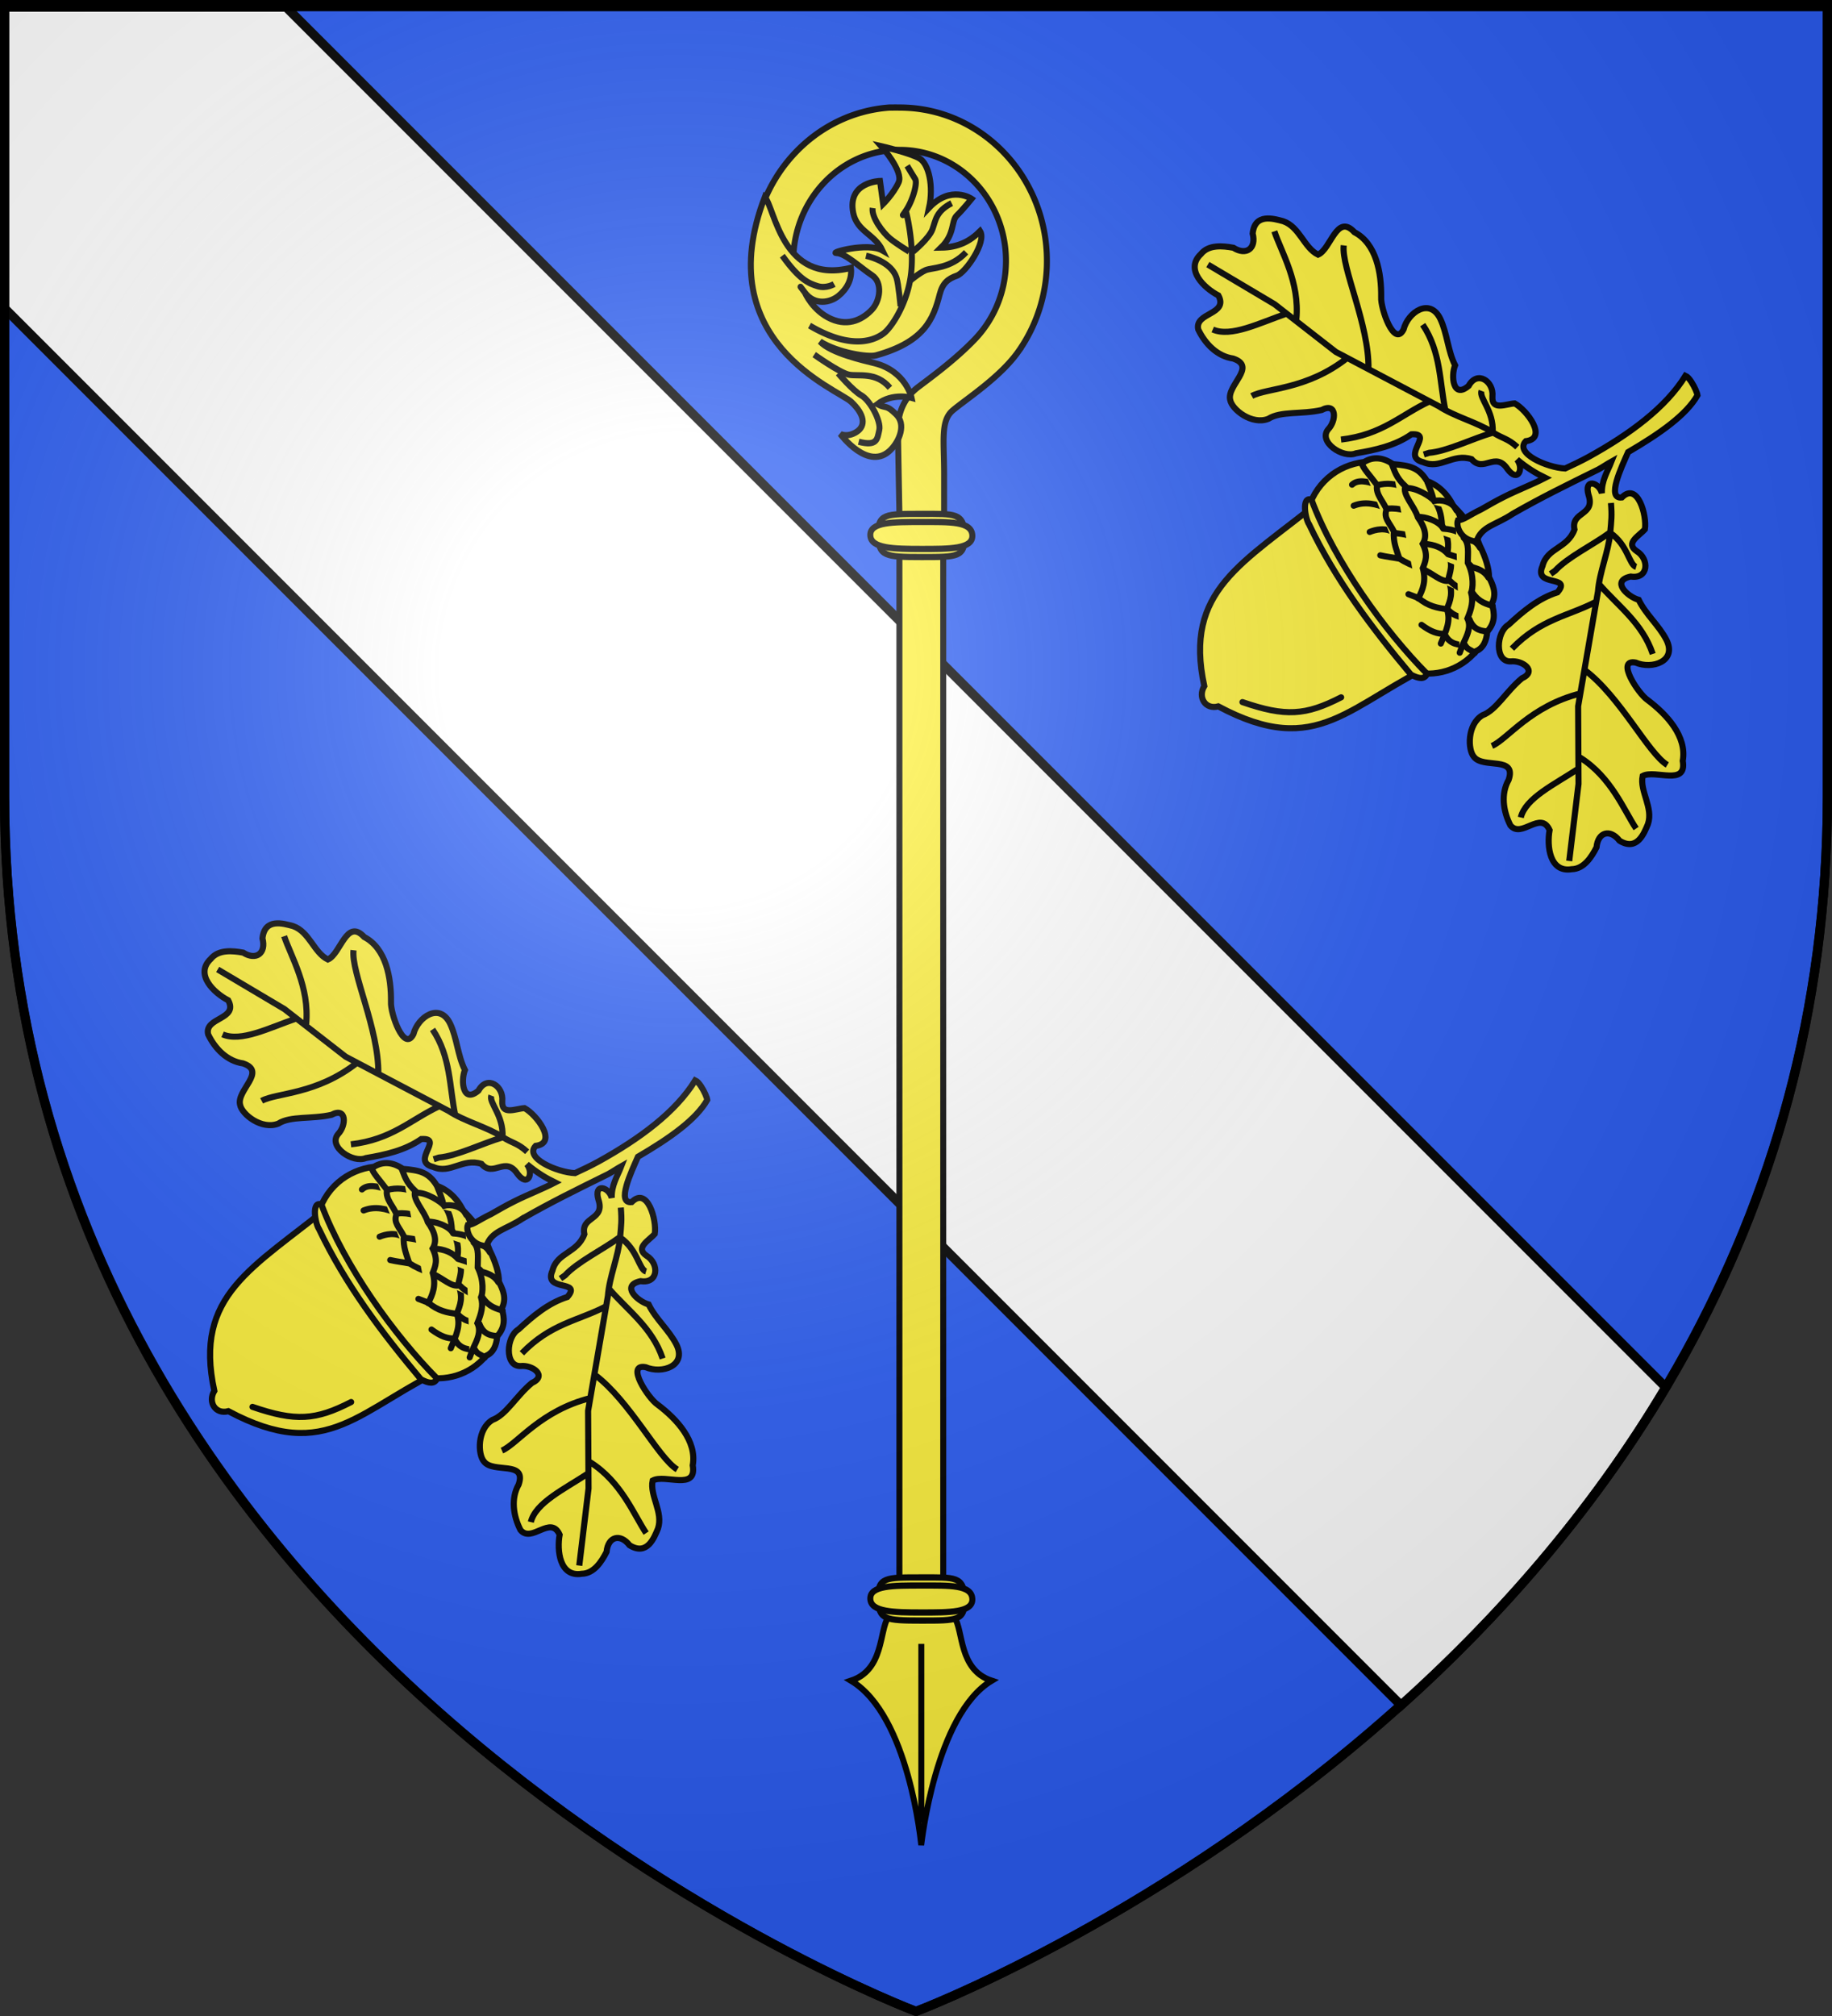
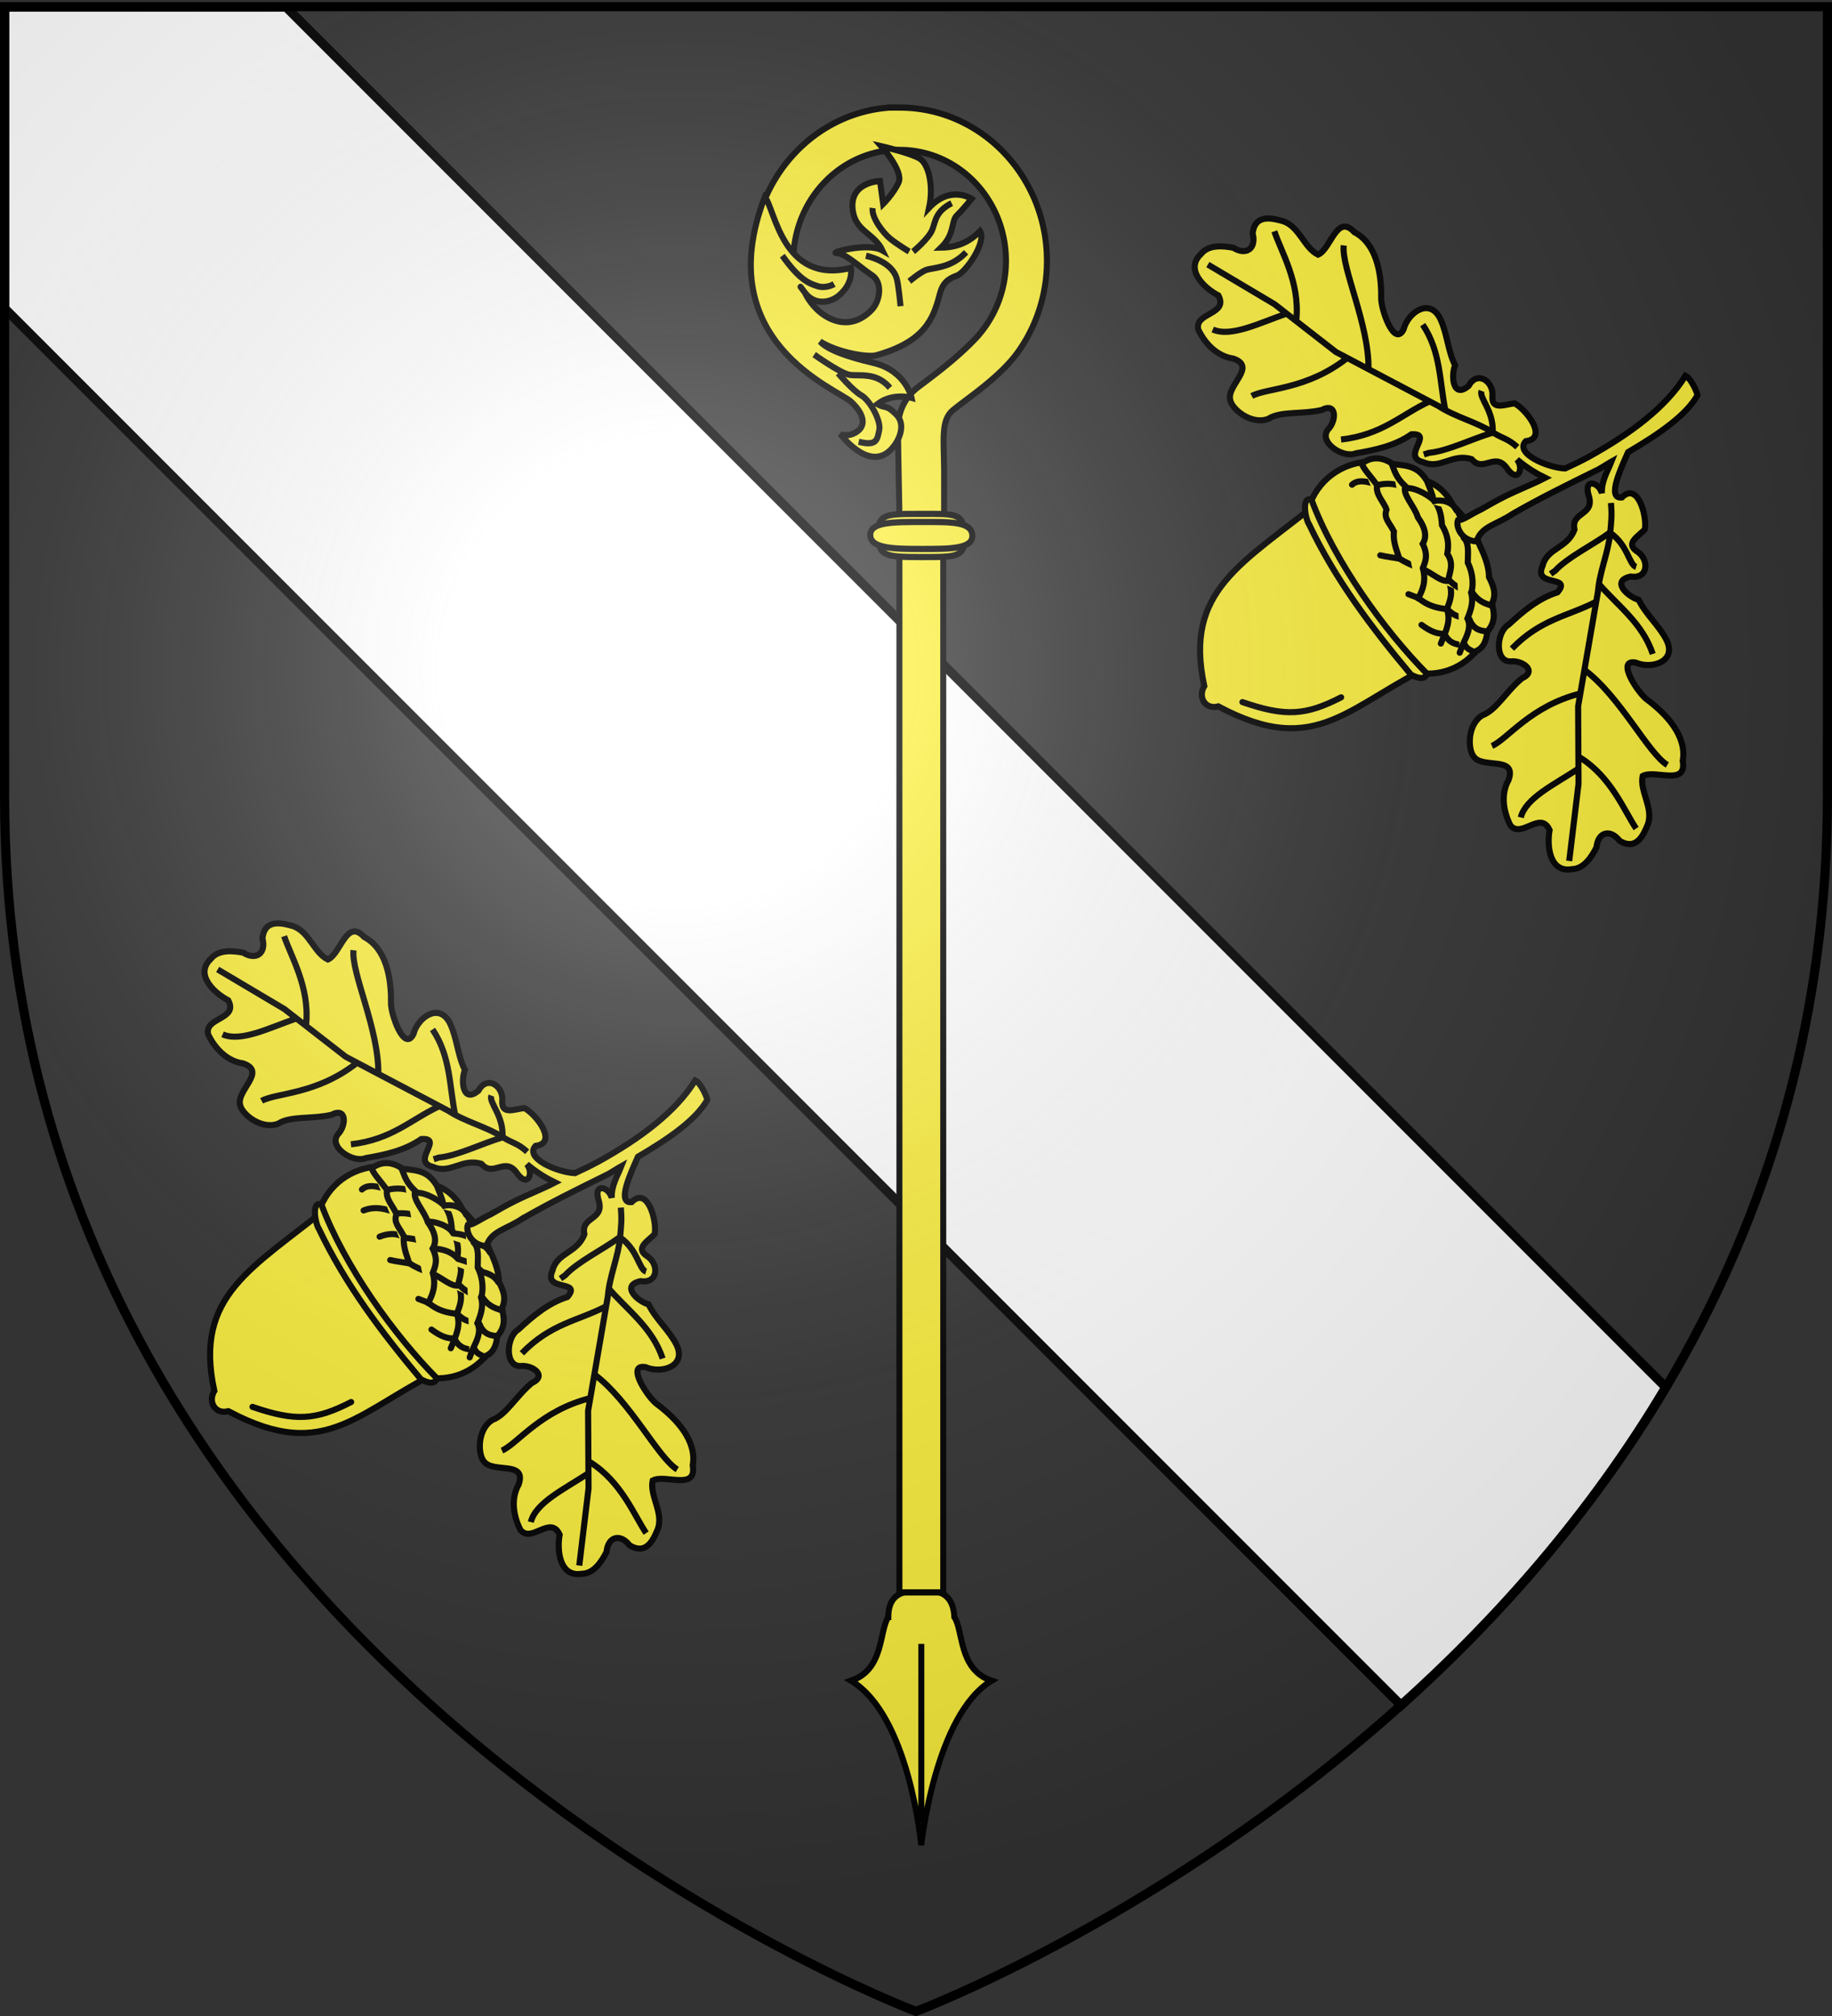
<svg xmlns="http://www.w3.org/2000/svg" xmlns:xlink="http://www.w3.org/1999/xlink" width="600" height="660" version="1.0">
  <rect width="100%" height="100%" fill="#333333" stroke="none" />
  <desc>Flag of Canton of Valais (Wallis)</desc>
  <defs>
    <radialGradient xlink:href="#b" id="c" cx="221.445" cy="226.331" r="300" fx="221.445" fy="226.331" gradientTransform="matrix(1.353 0 0 1.349 -77.63 -85.747)" gradientUnits="userSpaceOnUse" />
    <linearGradient id="b">
      <stop offset="0" style="stop-color:white;stop-opacity:.314" />
      <stop offset=".19" style="stop-color:white;stop-opacity:.251" />
      <stop offset=".6" style="stop-color:#6b6b6b;stop-opacity:.125" />
      <stop offset="1" style="stop-color:black;stop-opacity:.125" />
    </linearGradient>
  </defs>
  <g style="display:inline">
-     <path d="M300 658.5s298.5-112.436 298.5-398.182V1.5H1.5v258.818C1.5 546.064 300 658.5 300 658.5z" style="fill:#2b5df2;fill-opacity:1;fill-rule:evenodd;stroke:#000;stroke-width:3;stroke-linecap:butt;stroke-linejoin:miter;stroke-miterlimit:4;stroke-opacity:1;stroke-dasharray:none" />
    <path d="m1.5 100.932 457.375 457.375c31.349-28.133 62.039-62.67 86.688-104.125L93.719 2.338H1.5z" style="opacity:1;fill:#fff;fill-opacity:1;fill-rule:evenodd;stroke:#000;stroke-width:3;stroke-linecap:butt;stroke-linejoin:miter;stroke-miterlimit:4;stroke-dasharray:none;stroke-opacity:1" />
    <g style="fill:#fcef3c;stroke:#000;stroke-opacity:1;stroke-width:2.469;stroke-miterlimit:4;stroke-dasharray:none">
      <g style="fill:#fcef3c;stroke:#000;stroke-opacity:1;stroke-width:2.469;stroke-miterlimit:4;stroke-dasharray:none">
        <path d="M-347.61 512.142c-25.52 31.719-46.733 47.047-30.347 83.298-1.728 5.024 2.485 9.316 7.256 6.844 44.225 12.677 51.01-12.025 84.606-37.257l-61.514-52.885z" style="fill:#fcef3c;fill-opacity:1;fill-rule:evenodd;stroke:#000;stroke-width:2.469;stroke-linecap:butt;stroke-linejoin:miter;stroke-miterlimit:4;stroke-dasharray:none;stroke-opacity:1" transform="matrix(.792 .169 -.169 .792 470.166 47.634)" />
        <path d="m-352.012 519.095 6.636 8.738 42.696 39.148 5.49 5.105c9.598.584 19.032-4.526 23.721-13.426 2.599-1.812 3.284-4.899 2.776-8.688 2.5-4.346 1.393-7.749-.531-11.399 1.233-4.485-1.271-7.632-3.376-10.289-.692-3.407-2.995-7.472-6.243-11.595-3.153-5.063-7.983-9.92-13.84-13.463-3.587-4.566-8.035-7.046-12.51-7.628-4.558-4.79-8.186-4.662-14.928-3.841-4.302-1.759-8.293-1.523-11.582 1.591-10.301 3.542-18.088 12.675-18.309 25.747z" style="fill:#fcef3c;fill-opacity:1;fill-rule:evenodd;stroke:#000;stroke-width:2.469;stroke-linecap:butt;stroke-linejoin:miter;stroke-miterlimit:4;stroke-dasharray:none;stroke-opacity:1" transform="matrix(.792 .169 -.169 .792 470.166 47.634)" />
        <path d="M-288.024 558.627c1.049-5.756 2.102-9.81-.504-14.15.518-3.706 1.295-6.875-1.925-11.691-.165-2.916 1.03-6.833-2.632-10.194-.098-.994.317-5.689-4.498-10.846-1.186-4.248-2.481-6.846-5.644-9.573-.893-2.143-3.256-5.442-3.646-6.089" style="fill:#fcef3c;fill-opacity:1;fill-rule:evenodd;stroke:#000;stroke-width:2.469;stroke-linecap:round;stroke-linejoin:miter;stroke-miterlimit:4;stroke-dasharray:none;stroke-opacity:1" transform="matrix(.792 .169 -.169 .792 470.166 47.634)" />
        <path d="M-351.34 512.705c-4.429-.604-.74 8.207 1.12 9.914 15.107 19.693 33.413 35.519 53.004 50.816 3.628 1.029 5.79.773 6.318-1.673-20.427-13.376-46.019-36.449-60.442-59.057z" style="fill:#fcef3c;fill-opacity:1;fill-rule:evenodd;stroke:#000;stroke-width:2.469;stroke-linecap:butt;stroke-linejoin:miter;stroke-miterlimit:4;stroke-dasharray:none;stroke-opacity:1" transform="matrix(.792 .169 -.169 .792 470.166 47.634)" />
        <path d="M-361.52 598.543c18.245 2.216 26.124-.022 38.625-10.242M-319.429 528.868c2.683.056 5.329-.228 7.935-.29 2.452.894 5.355 1.65 10.051 2.189 4.243.74 8.582 3.794 11.502 2.243 4.266 2.72 7.698 2.706 10.198 2.908 3.648 3.37 6.484 3.081 9.056 3.484M-305 541.85c1.432.236 2.853.456 4.265.669 4.385 2.402 8.452 2.394 12.411 1.969 4.082 2.872 6.899 1.666 9.606 2.207 1.895 2.77 4.114 3.844 8.041 3.192M-297.241 552.867c4.312 1.958 7.055 2.259 9.897 1.596 2.027 2.882 5.057 3.635 8.92 2.672 1.666 1.78 2.591 1.261 4.645 2.299" style="fill:#fcef3c;fill-opacity:1;fill-rule:evenodd;stroke:#000;stroke-width:2.469;stroke-linecap:round;stroke-linejoin:miter;stroke-miterlimit:4;stroke-dasharray:none;stroke-opacity:1" transform="matrix(.792 .169 -.169 .792 470.166 47.634)" />
        <path d="M-325.587 520.533c1.977-1.366 5.85-3.324 9.983-1.698 3.872-.303 7.59-.864 12.655 1.776 3.948-.568 7.455-.057 10.245 2.096 3.411.326 6.805.306 10.436 3.017 2.525.272 5.148.305 7.501 2.827M-334.135 511.512c4.063-2.755 8.861-2.647 13.492-1.675 5.265-1.527 9.232-.807 13.103.683 2.205-.74 8.569-.272 10.756 2.508 4.416-.679 8.204.023 9.226 2.255 2.831-.537 4.955-.043 6.946 2.185" style="fill:#fcef3c;fill-opacity:1;fill-rule:evenodd;stroke:#000;stroke-width:2.469;stroke-linecap:round;stroke-linejoin:round;stroke-miterlimit:4;stroke-dasharray:none;stroke-opacity:1" transform="matrix(.792 .169 -.169 .792 470.166 47.634)" />
        <path d="M-336.56 503.35c1.73-2.525 5.534-2.764 10.163-1.998 3.221-1.628 6.983-2.268 11.651-1.214 3.404-1.21 10.569 1.309 12.05 2.707 2.438-1.207 7.261-1.447 9.556 1.79" style="fill:#fcef3c;fill-opacity:1;fill-rule:evenodd;stroke:#000;stroke-width:2.469;stroke-linecap:round;stroke-linejoin:miter;stroke-miterlimit:4;stroke-dasharray:none;stroke-opacity:1" transform="matrix(.792 .169 -.169 .792 470.166 47.634)" />
        <path d="M-279.785 560.649c.224-1.15.326-2.62.59-3.742.908-3.852 1.872-7.537-.427-10.424.774-4.204.918-7.48-.732-10.545.356-1.631-.136-6.887-3.856-11.537-.802-3.844-.976-7.807-3.697-9.513-1.832-4.209-2.1-8.122-5.831-10.96M-300.803 542.7c1.135-3.874 1.72-7.707-.72-12.326.475-2.916 1.072-5.63-2.094-9.612 1.2-3.29-.391-6.652-4.154-10.073-2.325-4.234-8.212-7.708-7.565-11.216-4.689-2.823-5.642-5.39-7.327-7.774M-334.613 493.894c.824 1.952 4.452 4.37 8.001 7.492.012 3.858 4.199 6.132 5.786 8.91-.497 3.58 2.104 4.726 4.809 8.038.352 4.091 2.86 7.464 4.142 9.773" style="fill:#fcef3c;fill-opacity:1;fill-rule:evenodd;stroke:#000;stroke-width:2.469;stroke-linecap:round;stroke-linejoin:miter;stroke-miterlimit:4;stroke-dasharray:none;stroke-opacity:1" transform="matrix(.792 .169 -.169 .792 470.166 47.634)" />
      </g>
      <path d="M-270.543 501.242c-5.626 5.853-11.374 7.51-12.009 14.023-6.59.954-9.518-4.584-9.144-6.76 2.492-.836 3.955-3.004 8.234-6.286 3.091-2.71 4.639-4.217 8.244-7.095 4.702-3.762 9.773-7.004 14.428-10.827-4.064-1.01-8.111-2.426-12.665-4.844 3.563 2.999 2.388 9.305-2.952 4.568-6.422-6.242-9.048 3.722-15.054-.877-8.132-.784-11.407 6.837-18.853 5.289-9.511-.281 2.084-12.522-7.025-10.033-5.5 5.903-12.943 9.272-20.322 12.206-4.753 3.26-16.034-1.308-13.021-7.118 2.581-4.084 1.18-11.62-4.226-7.084-7.558 3.498-16.092 3.82-20.3 7.977-5.99 3.993-15.213-.606-16.688-4.203-2.751-5.479 7.92-15.442-2.343-16.632-6.457.453-12.307-3.411-16.253-8.544-3.035-6.475 10.849-8.339 5.08-15.15-6.154-1.68-15.608-7.368-10.405-14.881 2.212-4.43 7.883-5.104 12.293-5.23 5.838 2.151 9.211-1.725 6.43-7.257-.892-8.293 6.93-7.667 11.055-7.447 6.98.87 10.478 8.741 16.59 10.273 4.65-3.298 3.826-18.072 12.485-11.958 9.618 2.656 14.13 13.812 16.06 23.392.622 4.418 9.437 19.02 11.591 10.877.287-7.19 7.667-14.935 13.629-7.279 3.992 5.239 5.684 12.004 9.766 17.099-.797 4.613 2.028 13.618 7.101 6.988 2.097-7.035 9.643-3.892 10.299 2.176.856 5.835 6.006 1.781 9.396.861 5.39 1.604 16.202 10.977 7.587 13.98-3.604 5.76 10.664 8.666 17.852 7.472 2.705-2.04 5.43-4.107 8.316-6.581 14.362-12.486 26.344-25.988 31.433-40.267.83.186 1.86.966 2.856 1.954 1.662 1.646 3.217 3.853 3.532 4.772-2.753 8.697-11.515 18.204-22.621 28.332-1.373 6.59-4.67 20.48 1.345 18.455 4.923-7.68 11.512 4.998 11.817 10.614-1.683 3.084-6.83 7.17-1.357 9.36 5.748 2.05 7.062 10.122-.267 10.525-7.627 3.393.475 8.233 5.146 8.53 4.004 5.157 10.188 8.387 14.353 13.49 6.058 7.58-3.189 12.956-10.247 11.562-8.42.201 3.736 12.159 7.887 13.791 8.867 4.106 18.685 11.087 19.03 21.061 3.93 9.845-10.28 5.628-14.57 9.384.068 6.303 6.936 11.537 6.158 18.529-.747 4.063-1.978 11.804-9.833 9.006-4.733-3.992-9.269-1.627-8.535 4.552-1.149 4.26-3.15 9.632-7.973 10.754-8.516 3.312-11.84-7.206-12.041-13.584-5.282-7.195-10.311 5.894-15.901 1.435-4.073-5.032-6.483-11.64-4.54-17.815 1.23-10.259-10.929-2.188-15.616-6.139-3.155-2.272-5.476-12.299-.2-17.197 5.022-3.127 7.309-11.377 12.468-17.916 5.669-4.203-1.328-7.309-5.899-5.748-6.351 1.58-8.18-10.455-3.903-14.32 4.569-6.495 9.583-12.963 16.602-16.94 4.54-8.282-10.073.168-8.134-9.15.227-7.603 8.425-9.014 9.554-17.106-3.075-6.913 7.214-7.15 2.638-14.849-3.364-6.297 3.044-5.99 5.131-1.825-1.256-4.852.427-9.176 1.096-13.307-1.47 1.288-2.979 2.892-4.498 4.198-12.026 9.509-20.225 15.95-30.087 24.764z" style="fill:#fcef3c;fill-opacity:1;fill-rule:evenodd;stroke:#000;stroke-width:2.469;stroke-linecap:butt;stroke-linejoin:miter;stroke-miterlimit:4;stroke-dasharray:none;stroke-opacity:1;display:inline" transform="matrix(.792 .169 -.169 .792 470.166 47.634)" />
      <path d="M-274.388 474.518c-4.56-2.676-6.367-2.055-10.96-3.766-7.26-2.705-16.308-2.928-23.563-5.766l-45.286-12.742-28.259-13.673-29.733-10.031m118.886 26.776c-.474 3.024 6.521 6.754 7.918 15.426.07.44-.102-.26-.045.198-7.392 4-16.302 11.125-23.37 13.298l-1.958 1.105m4.87-19.136c-4.767-10.72-6.67-22.807-16.257-32.085m9.11 29.817c-10.147 7.67-15.821 17.15-31.707 22.5m4.888-30.248c-3.498-17.619-19.392-37.772-20.227-46.718m10.97 44.11c-13.304 16.108-29.421 18.695-34.598 23.2m11.128-34.145c-1.697-14.857-11.682-25.364-16.124-32.859m11.891 31.426c-10.212 6.167-20.02 14.214-27.948 12.587M-232.648 488.668c1.54 5.058 1.631 6.962 2.227 11.828.941 7.691-.947 16.545.125 24.263l1.855 47.016 6.721 30.67 2.837 31.256m1.62-121.875c-3.05-.243-5.05-7.916-13.157-11.291-.411-.171.229.159-.203-.002-5.609 6.26-14.61 13.269-18.367 19.64l-1.53 1.646m19.74-.286c9.314 7.131 20.626 11.795 27.417 23.279m-26.874-15.798c-9.82 8.085-20.356 11.4-29.255 25.608m30.55 2.283c16.318 7.501 32.217 27.65 40.721 30.544m-40.34-20.932c-18.757 9.194-25.022 24.27-30.606 28.257m35.79-2.882c14.05 5.107 21.945 17.265 28.2 23.33m-27.792-18.878c-8.372 8.499-18.478 16.168-18.74 24.258" style="fill:#fcef3c;fill-rule:evenodd;stroke:#000;stroke-width:2.469;stroke-linecap:butt;stroke-linejoin:miter;stroke-miterlimit:4;stroke-dasharray:none;stroke-opacity:1" transform="matrix(.792 .169 -.169 .792 470.166 47.634)" />
    </g>
    <g style="display:inline;fill:#fcef3c;stroke:#000;stroke-opacity:1;stroke-width:2.469;stroke-miterlimit:4;stroke-dasharray:none">
      <g style="fill:#fcef3c;stroke:#000;stroke-opacity:1;stroke-width:2.469;stroke-miterlimit:4;stroke-dasharray:none">
        <path d="M-347.61 512.142c-25.52 31.719-46.733 47.047-30.347 83.298-1.728 5.024 2.485 9.316 7.256 6.844 44.225 12.677 51.01-12.025 84.606-37.257l-61.514-52.885z" style="fill:#fcef3c;fill-opacity:1;fill-rule:evenodd;stroke:#000;stroke-width:2.469;stroke-linecap:butt;stroke-linejoin:miter;stroke-miterlimit:4;stroke-dasharray:none;stroke-opacity:1" transform="scale(.81)rotate(12.075 1558.48 4525.076)" />
        <path d="m-352.012 519.095 6.636 8.738 42.696 39.148 5.49 5.105c9.598.584 19.032-4.526 23.721-13.426 2.599-1.812 3.284-4.899 2.776-8.688 2.5-4.346 1.393-7.749-.531-11.399 1.233-4.485-1.271-7.632-3.376-10.289-.692-3.407-2.995-7.472-6.243-11.595-3.153-5.063-7.983-9.92-13.84-13.463-3.587-4.566-8.035-7.046-12.51-7.628-4.558-4.79-8.186-4.662-14.928-3.841-4.302-1.759-8.293-1.523-11.582 1.591-10.301 3.542-18.088 12.675-18.309 25.747z" style="fill:#fcef3c;fill-opacity:1;fill-rule:evenodd;stroke:#000;stroke-width:2.469;stroke-linecap:butt;stroke-linejoin:miter;stroke-miterlimit:4;stroke-dasharray:none;stroke-opacity:1" transform="scale(.81)rotate(12.075 1558.48 4525.076)" />
        <path d="M-288.024 558.627c1.049-5.756 2.102-9.81-.504-14.15.518-3.706 1.295-6.875-1.925-11.691-.165-2.916 1.03-6.833-2.632-10.194-.098-.994.317-5.689-4.498-10.846-1.186-4.248-2.481-6.846-5.644-9.573-.893-2.143-3.256-5.442-3.646-6.089" style="fill:#fcef3c;fill-opacity:1;fill-rule:evenodd;stroke:#000;stroke-width:2.469;stroke-linecap:round;stroke-linejoin:miter;stroke-miterlimit:4;stroke-dasharray:none;stroke-opacity:1" transform="scale(.81)rotate(12.075 1558.48 4525.076)" />
-         <path d="M-351.34 512.705c-4.429-.604-.74 8.207 1.12 9.914 15.107 19.693 33.413 35.519 53.004 50.816 3.628 1.029 5.79.773 6.318-1.673-20.427-13.376-46.019-36.449-60.442-59.057z" style="fill:#fcef3c;fill-opacity:1;fill-rule:evenodd;stroke:#000;stroke-width:2.469;stroke-linecap:butt;stroke-linejoin:miter;stroke-miterlimit:4;stroke-dasharray:none;stroke-opacity:1" transform="scale(.81)rotate(12.075 1558.48 4525.076)" />
+         <path d="M-351.34 512.705c-4.429-.604-.74 8.207 1.12 9.914 15.107 19.693 33.413 35.519 53.004 50.816 3.628 1.029 5.79.773 6.318-1.673-20.427-13.376-46.019-36.449-60.442-59.057" style="fill:#fcef3c;fill-opacity:1;fill-rule:evenodd;stroke:#000;stroke-width:2.469;stroke-linecap:butt;stroke-linejoin:miter;stroke-miterlimit:4;stroke-dasharray:none;stroke-opacity:1" transform="scale(.81)rotate(12.075 1558.48 4525.076)" />
        <path d="M-361.52 598.543c18.245 2.216 26.124-.022 38.625-10.242M-319.429 528.868c2.683.056 5.329-.228 7.935-.29 2.452.894 5.355 1.65 10.051 2.189 4.243.74 8.582 3.794 11.502 2.243 4.266 2.72 7.698 2.706 10.198 2.908 3.648 3.37 6.484 3.081 9.056 3.484M-305 541.85c1.432.236 2.853.456 4.265.669 4.385 2.402 8.452 2.394 12.411 1.969 4.082 2.872 6.899 1.666 9.606 2.207 1.895 2.77 4.114 3.844 8.041 3.192M-297.241 552.867c4.312 1.958 7.055 2.259 9.897 1.596 2.027 2.882 5.057 3.635 8.92 2.672 1.666 1.78 2.591 1.261 4.645 2.299" style="fill:#fcef3c;fill-opacity:1;fill-rule:evenodd;stroke:#000;stroke-width:2.469;stroke-linecap:round;stroke-linejoin:miter;stroke-miterlimit:4;stroke-dasharray:none;stroke-opacity:1" transform="scale(.81)rotate(12.075 1558.48 4525.076)" />
-         <path d="M-325.587 520.533c1.977-1.366 5.85-3.324 9.983-1.698 3.872-.303 7.59-.864 12.655 1.776 3.948-.568 7.455-.057 10.245 2.096 3.411.326 6.805.306 10.436 3.017 2.525.272 5.148.305 7.501 2.827M-334.135 511.512c4.063-2.755 8.861-2.647 13.492-1.675 5.265-1.527 9.232-.807 13.103.683 2.205-.74 8.569-.272 10.756 2.508 4.416-.679 8.204.023 9.226 2.255 2.831-.537 4.955-.043 6.946 2.185" style="fill:#fcef3c;fill-opacity:1;fill-rule:evenodd;stroke:#000;stroke-width:2.469;stroke-linecap:round;stroke-linejoin:round;stroke-miterlimit:4;stroke-dasharray:none;stroke-opacity:1" transform="scale(.81)rotate(12.075 1558.48 4525.076)" />
        <path d="M-336.56 503.35c1.73-2.525 5.534-2.764 10.163-1.998 3.221-1.628 6.983-2.268 11.651-1.214 3.404-1.21 10.569 1.309 12.05 2.707 2.438-1.207 7.261-1.447 9.556 1.79" style="fill:#fcef3c;fill-opacity:1;fill-rule:evenodd;stroke:#000;stroke-width:2.469;stroke-linecap:round;stroke-linejoin:miter;stroke-miterlimit:4;stroke-dasharray:none;stroke-opacity:1" transform="scale(.81)rotate(12.075 1558.48 4525.076)" />
        <path d="M-279.785 560.649c.224-1.15.326-2.62.59-3.742.908-3.852 1.872-7.537-.427-10.424.774-4.204.918-7.48-.732-10.545.356-1.631-.136-6.887-3.856-11.537-.802-3.844-.976-7.807-3.697-9.513-1.832-4.209-2.1-8.122-5.831-10.96M-300.803 542.7c1.135-3.874 1.72-7.707-.72-12.326.475-2.916 1.072-5.63-2.094-9.612 1.2-3.29-.391-6.652-4.154-10.073-2.325-4.234-8.212-7.708-7.565-11.216-4.689-2.823-5.642-5.39-7.327-7.774M-334.613 493.894c.824 1.952 4.452 4.37 8.001 7.492.012 3.858 4.199 6.132 5.786 8.91-.497 3.58 2.104 4.726 4.809 8.038.352 4.091 2.86 7.464 4.142 9.773" style="fill:#fcef3c;fill-opacity:1;fill-rule:evenodd;stroke:#000;stroke-width:2.469;stroke-linecap:round;stroke-linejoin:miter;stroke-miterlimit:4;stroke-dasharray:none;stroke-opacity:1" transform="scale(.81)rotate(12.075 1558.48 4525.076)" />
      </g>
      <path d="M-270.543 501.242c-5.626 5.853-11.374 7.51-12.009 14.023-6.59.954-9.518-4.584-9.144-6.76 2.492-.836 3.955-3.004 8.234-6.286 3.091-2.71 4.639-4.217 8.244-7.095 4.702-3.762 9.773-7.004 14.428-10.827-4.064-1.01-8.111-2.426-12.665-4.844 3.563 2.999 2.388 9.305-2.952 4.568-6.422-6.242-9.048 3.722-15.054-.877-8.132-.784-11.407 6.837-18.853 5.289-9.511-.281 2.084-12.522-7.025-10.033-5.5 5.903-12.943 9.272-20.322 12.206-4.753 3.26-16.034-1.308-13.021-7.118 2.581-4.084 1.18-11.62-4.226-7.084-7.558 3.498-16.092 3.82-20.3 7.977-5.99 3.993-15.213-.606-16.688-4.203-2.751-5.479 7.92-15.442-2.343-16.632-6.457.453-12.307-3.411-16.253-8.544-3.035-6.475 10.849-8.339 5.08-15.15-6.154-1.68-15.608-7.368-10.405-14.881 2.212-4.43 7.883-5.104 12.293-5.23 5.838 2.151 9.211-1.725 6.43-7.257-.892-8.293 6.93-7.667 11.055-7.447 6.98.87 10.478 8.741 16.59 10.273 4.65-3.298 3.826-18.072 12.485-11.958 9.618 2.656 14.13 13.812 16.06 23.392.622 4.418 9.437 19.02 11.591 10.877.287-7.19 7.667-14.935 13.629-7.279 3.992 5.239 5.684 12.004 9.766 17.099-.797 4.613 2.028 13.618 7.101 6.988 2.097-7.035 9.643-3.892 10.299 2.176.856 5.835 6.006 1.781 9.396.861 5.39 1.604 16.202 10.977 7.587 13.98-3.604 5.76 10.664 8.666 17.852 7.472 2.705-2.04 5.43-4.107 8.316-6.581 14.362-12.486 26.344-25.988 31.433-40.267.83.186 1.86.966 2.856 1.954 1.662 1.646 3.217 3.853 3.532 4.772-2.753 8.697-11.515 18.204-22.621 28.332-1.373 6.59-4.67 20.48 1.345 18.455 4.923-7.68 11.512 4.998 11.817 10.614-1.683 3.084-6.83 7.17-1.357 9.36 5.748 2.05 7.062 10.122-.267 10.525-7.627 3.393.475 8.233 5.146 8.53 4.004 5.157 10.188 8.387 14.353 13.49 6.058 7.58-3.189 12.956-10.247 11.562-8.42.201 3.736 12.159 7.887 13.791 8.867 4.106 18.685 11.087 19.03 21.061 3.93 9.845-10.28 5.628-14.57 9.384.068 6.303 6.936 11.537 6.158 18.529-.747 4.063-1.978 11.804-9.833 9.006-4.733-3.992-9.269-1.627-8.535 4.552-1.149 4.26-3.15 9.632-7.973 10.754-8.516 3.312-11.84-7.206-12.041-13.584-5.282-7.195-10.311 5.894-15.901 1.435-4.073-5.032-6.483-11.64-4.54-17.815 1.23-10.259-10.929-2.188-15.616-6.139-3.155-2.272-5.476-12.299-.2-17.197 5.022-3.127 7.309-11.377 12.468-17.916 5.669-4.203-1.328-7.309-5.899-5.748-6.351 1.58-8.18-10.455-3.903-14.32 4.569-6.495 9.583-12.963 16.602-16.94 4.54-8.282-10.073.168-8.134-9.15.227-7.603 8.425-9.014 9.554-17.106-3.075-6.913 7.214-7.15 2.638-14.849-3.364-6.297 3.044-5.99 5.131-1.825-1.256-4.852.427-9.176 1.096-13.307-1.47 1.288-2.979 2.892-4.498 4.198-12.026 9.509-20.225 15.95-30.087 24.764z" style="fill:#fcef3c;fill-opacity:1;fill-rule:evenodd;stroke:#000;stroke-width:2.469;stroke-linecap:butt;stroke-linejoin:miter;stroke-miterlimit:4;stroke-dasharray:none;stroke-opacity:1;display:inline" transform="scale(.81)rotate(12.075 1558.48 4525.076)" />
      <path d="M-274.388 474.518c-4.56-2.676-6.367-2.055-10.96-3.766-7.26-2.705-16.308-2.928-23.563-5.766l-45.286-12.742-28.259-13.673-29.733-10.031m118.886 26.776c-.474 3.024 6.521 6.754 7.918 15.426.07.44-.102-.26-.045.198-7.392 4-16.302 11.125-23.37 13.298l-1.958 1.105m4.87-19.136c-4.767-10.72-6.67-22.807-16.257-32.085m9.11 29.817c-10.147 7.67-15.821 17.15-31.707 22.5m4.888-30.248c-3.498-17.619-19.392-37.772-20.227-46.718m10.97 44.11c-13.304 16.108-29.421 18.695-34.598 23.2m11.128-34.145c-1.697-14.857-11.682-25.364-16.124-32.859m11.891 31.426c-10.212 6.167-20.02 14.214-27.948 12.587M-232.648 488.668c1.54 5.058 1.631 6.962 2.227 11.828.941 7.691-.947 16.545.125 24.263l1.855 47.016 6.721 30.67 2.837 31.256m1.62-121.875c-3.05-.243-5.05-7.916-13.157-11.291-.411-.171.229.159-.203-.002-5.609 6.26-14.61 13.269-18.367 19.64l-1.53 1.646m19.74-.286c9.314 7.131 20.626 11.795 27.417 23.279m-26.874-15.798c-9.82 8.085-20.356 11.4-29.255 25.608m30.55 2.283c16.318 7.501 32.217 27.65 40.721 30.544m-40.34-20.932c-18.757 9.194-25.022 24.27-30.606 28.257m35.79-2.882c14.05 5.107 21.945 17.265 28.2 23.33m-27.792-18.878c-8.372 8.499-18.478 16.168-18.74 24.258" style="fill:#fcef3c;fill-rule:evenodd;stroke:#000;stroke-width:2.469;stroke-linecap:butt;stroke-linejoin:miter;stroke-miterlimit:4;stroke-dasharray:none;stroke-opacity:1" transform="scale(.81)rotate(12.075 1558.48 4525.076)" />
    </g>
    <g style="fill:#fcef3c;stroke:#000;stroke-opacity:1;stroke-width:.806;stroke-miterlimit:4;stroke-dasharray:none">
      <g style="fill:#fcef3c;stroke:#000;stroke-opacity:1;stroke-width:.813;stroke-miterlimit:4;stroke-dasharray:none">
        <path d="M-78.76 3.41c-10.388.718-18.594 9.425-18.594 20 0 1.725.213 3.403.625 5h5.781a14.6 14.6 0 0 1-.875-5c0-7.738 6.082-14.081 13.719-14.469.246-.013.5 0 .75 0 7.982 0 14.437 6.481 14.437 14.469 0 3.993-1.614 7.61-4.225 10.23-2.612 2.618-5.709 4.788-7.686 6.224-1.995 1.449-2.775 3.453-2.766 5.531.01 2.078.271 14.64.271 14.64h6v-8.781c0-4.391-.507-6.959 1.173-8.33 1.735-1.417 6.366-4.262 8.846-7.59a19.88 19.88 0 0 0 3.95-11.924c0-11.044-8.963-20-20-20-.302 0-.608-.014-.907 0-.082.003-.167-.005-.25 0-.082.004-.168-.006-.25 0z" style="fill:#fcef3c;fill-opacity:1;fill-rule:nonzero;stroke:#000;stroke-width:.813;stroke-miterlimit:4;stroke-dasharray:none;stroke-opacity:1" transform="matrix(2.41 0 0 2.509 481.095 26.66)" />
        <g style="fill:#fcef3c;fill-opacity:1;stroke:#000;stroke-opacity:1;stroke-width:.813;stroke-miterlimit:4;stroke-dasharray:none">
          <path d="M-84.22 41.896c1.835 1.65 2.02 3.131.74 3.918-1.28.786-2.22.278-2.22.278s3.873 5.04 6.894 2.02c1.126-1.127 2.098-3.27.678-4.597-1.419-1.326-1.268-.684-2.545-1.31 2.063-1.53 4.658-.834 4.658-.834s-.765-3.483-5.014-4.514c-1.53-.37-5.956-1.312-7.424-2.827 2.413 1.463 6.522 2.096 7.61 1.804 6.611-1.771 7.788-4.75 8.652-7.975.39-1.451 1.126-2.02 2.33-2.422 1.202-.4 4.084-4.425 3.159-5.813-1.377 1.32-2.958 2.116-5.304 2.146 1.895-1.774 1.348-3.455 2.135-4.18s2.014-2.179 2.014-2.179-2.822-1.861-5.784 1.166c.648-2.838-.047-5.7-1.266-6.425-1.218-.725-5.213-1.603-5.213-1.603s3.039 3.254 2.345 4.72-2.106 2.81-2.106 2.81l-.424-2.996s-4.472.096-3.64 4.155c.5 2.434 2.934 2.786 3.982 4.909-2.02-1.126-7.365.352-6.24.336 1.127-.015 3.308 1.953 4.804 2.894 1.496.94 1.115 3.337.005 4.478-1.11 1.142-3.043 2.293-5.557 1.229s-3.563-3.44-3.563-3.44-1.343-1.711 0 0c1.342 1.713 3.424 1.327 4.565.432s1.873-2.158 1.694-3.66c-9.363 2.254-10.336-7.888-11.71-9.234-7.58 18.898 9.91 25.064 11.745 26.714z" style="fill:#fcef3c;fill-opacity:1;fill-rule:evenodd;stroke:#000;stroke-width:.813;stroke-linecap:butt;stroke-linejoin:miter;stroke-miterlimit:4;stroke-dasharray:none;stroke-opacity:1" transform="matrix(2.41 0 0 2.509 481.747 26.433)" />
          <g style="fill:#fcef3c;fill-opacity:1;stroke:#000;stroke-opacity:1;stroke-width:.813;stroke-miterlimit:4;stroke-dasharray:none">
-             <path d="M-89.88 31.945c6.047 3.43 9.115 1.715 10.107.993.993-.722 3.249-3.88 3.7-7.851s-.722-8.122-.722-8.122-.902 1.264 0 0c.903-1.263 1.625-3.61 1.264-4.15a80 80 0 0 1-1.083-1.715" style="fill:none;fill-opacity:1;fill-rule:evenodd;stroke:#000;stroke-width:.813;stroke-linecap:butt;stroke-linejoin:miter;stroke-miterlimit:4;stroke-dasharray:none;stroke-opacity:1" transform="matrix(2.41 0 0 2.509 481.747 26.433)" />
            <path d="M-81.307 16.604c-.18 1.264 1.444 3.249 2.347 3.971.902.722 2.616 1.715 2.616 1.715M-70.568 15.973c-2.166 1.083-2.166 2.256-2.617 3.429s-2.617 2.888-2.617 2.888M-68.61 22.38c-2.093 2.166-4.662 1.985-5.518 2.346s-2.188 1.444-2.188 1.444M-82.21 22.831c2.979.722 3.881 2.076 4.152 2.888.27.812.541 3.7.541 3.7M-93.58 22.831c2.347 3.158 3.61 3.61 4.783 3.97 1.173.362 2.256-.27 2.256-.27M-78.96 40.067c-1.896-2.166-4.332-1.444-5.595-1.715-1.264-.27-4.693-2.617-4.693-2.617" style="fill:#fcef3c;fill-opacity:1;fill-rule:evenodd;stroke:#000;stroke-width:.813;stroke-linecap:butt;stroke-linejoin:miter;stroke-miterlimit:4;stroke-dasharray:none;stroke-opacity:1" transform="matrix(2.41 0 0 2.509 481.747 26.433)" />
            <path d="M-83.202 47.106c2.527.631 2.527-.361 2.798-1.534s-1.264-3.88-2.437-4.512-3.158-2.888-3.158-2.888" style="fill:none;fill-opacity:1;fill-rule:evenodd;stroke:#000;stroke-width:.813;stroke-linecap:butt;stroke-linejoin:miter;stroke-miterlimit:4;stroke-dasharray:none;stroke-opacity:1" transform="matrix(2.41 0 0 2.509 481.747 26.433)" />
          </g>
        </g>
        <g style="fill:#fcef3c;fill-opacity:1;stroke:#000;stroke-opacity:1;stroke-width:.813;stroke-miterlimit:4;stroke-dasharray:none">
          <path d="M-79.372 202.367c-1.264 1.805-.55 6.869-5.063 8.312 7.909 4.566 9.498 21.244 9.532 21.407.043-.164 1.908-16.987 9.562-21.407-4.512-1.443-3.8-6.507-5.062-8.312-.195-4.094-3.723-3.406-4.844-3.406s-4.125-.197-4.125 3.406zM-74.888 229.222v-23.347" style="fill:#fcef3c;fill-opacity:1;fill-rule:evenodd;stroke:#000;stroke-width:.813;stroke-linecap:butt;stroke-linejoin:miter;stroke-miterlimit:4;stroke-dasharray:none;stroke-opacity:1" transform="matrix(2.41 0 0 2.509 482.225 21.64)" />
        </g>
        <path d="M-77.397 60.032h5.956v137.122h-5.956z" style="fill:#fcef3c;fill-opacity:1;fill-rule:nonzero;stroke:#000;stroke-width:.813;stroke-miterlimit:4;stroke-dasharray:none;stroke-opacity:1" transform="matrix(2.41 0 0 2.509 481.095 26.66)" />
        <g style="fill:#fcef3c;fill-opacity:1;stroke:#000;stroke-opacity:1;stroke-width:.813;stroke-miterlimit:4;stroke-dasharray:none">
          <path d="M-68.385 59.244c.065 2.852-.92 2.815-5.883 2.815-4.88 0-5.81-.108-5.883-2.815-.077-2.856 1.011-2.815 5.883-2.815 4.601 0 5.816-.185 5.883 2.815z" style="fill:#fcef3c;fill-opacity:1;fill-rule:nonzero;stroke:#000;stroke-width:.813;stroke-miterlimit:4;stroke-dasharray:none;stroke-opacity:1" transform="matrix(2.41 0 0 2.509 480.731 26.66)" />
          <path d="M-67.335 59.244c.076 1.782-3.106 1.76-6.933 1.76s-6.847-.068-6.932-1.76c-.09-1.785 3.105-1.76 6.932-1.76s6.853-.116 6.933 1.76z" style="fill:#fcef3c;fill-opacity:1;fill-rule:nonzero;stroke:#000;stroke-width:.813;stroke-miterlimit:4;stroke-dasharray:none;stroke-opacity:1" transform="matrix(2.41 0 0 2.509 480.731 26.66)" />
        </g>
        <g style="fill:#fcef3c;fill-opacity:1;stroke:#000;stroke-opacity:1;stroke-width:.813;stroke-miterlimit:4;stroke-dasharray:none">
-           <path d="M-68.385 59.244c.065 2.852-.92 2.815-5.883 2.815-4.88 0-5.81-.108-5.883-2.815-.077-2.856 1.011-2.815 5.883-2.815 4.601 0 5.816-.185 5.883 2.815z" style="fill:#fcef3c;fill-opacity:1;fill-rule:nonzero;stroke:#000;stroke-width:.813;stroke-miterlimit:4;stroke-dasharray:none;stroke-opacity:1" transform="matrix(2.41 0 0 2.509 480.731 374.838)" />
-           <path d="M-67.335 59.244c.076 1.782-3.106 1.76-6.933 1.76s-6.847-.068-6.932-1.76c-.09-1.785 3.105-1.76 6.932-1.76s6.853-.116 6.933 1.76z" style="fill:#fcef3c;fill-opacity:1;fill-rule:nonzero;stroke:#000;stroke-width:.813;stroke-miterlimit:4;stroke-dasharray:none;stroke-opacity:1" transform="matrix(2.41 0 0 2.509 480.731 374.838)" />
-         </g>
+           </g>
      </g>
    </g>
  </g>
  <path d="M300 658.5s298.5-112.32 298.5-397.772V2.176H1.5v258.552C1.5 546.18 300 658.5 300 658.5" style="opacity:1;fill:url(#c);fill-opacity:1;fill-rule:evenodd;stroke:none;stroke-width:1px;stroke-linecap:butt;stroke-linejoin:miter;stroke-opacity:1" />
  <path d="M300 658.5S1.5 546.18 1.5 260.728V2.176h597v258.552C598.5 546.18 300 658.5 300 658.5z" style="opacity:1;fill:none;fill-opacity:1;fill-rule:evenodd;stroke:#000;stroke-width:3;stroke-linecap:butt;stroke-linejoin:miter;stroke-miterlimit:4;stroke-dasharray:none;stroke-opacity:1" />
</svg>